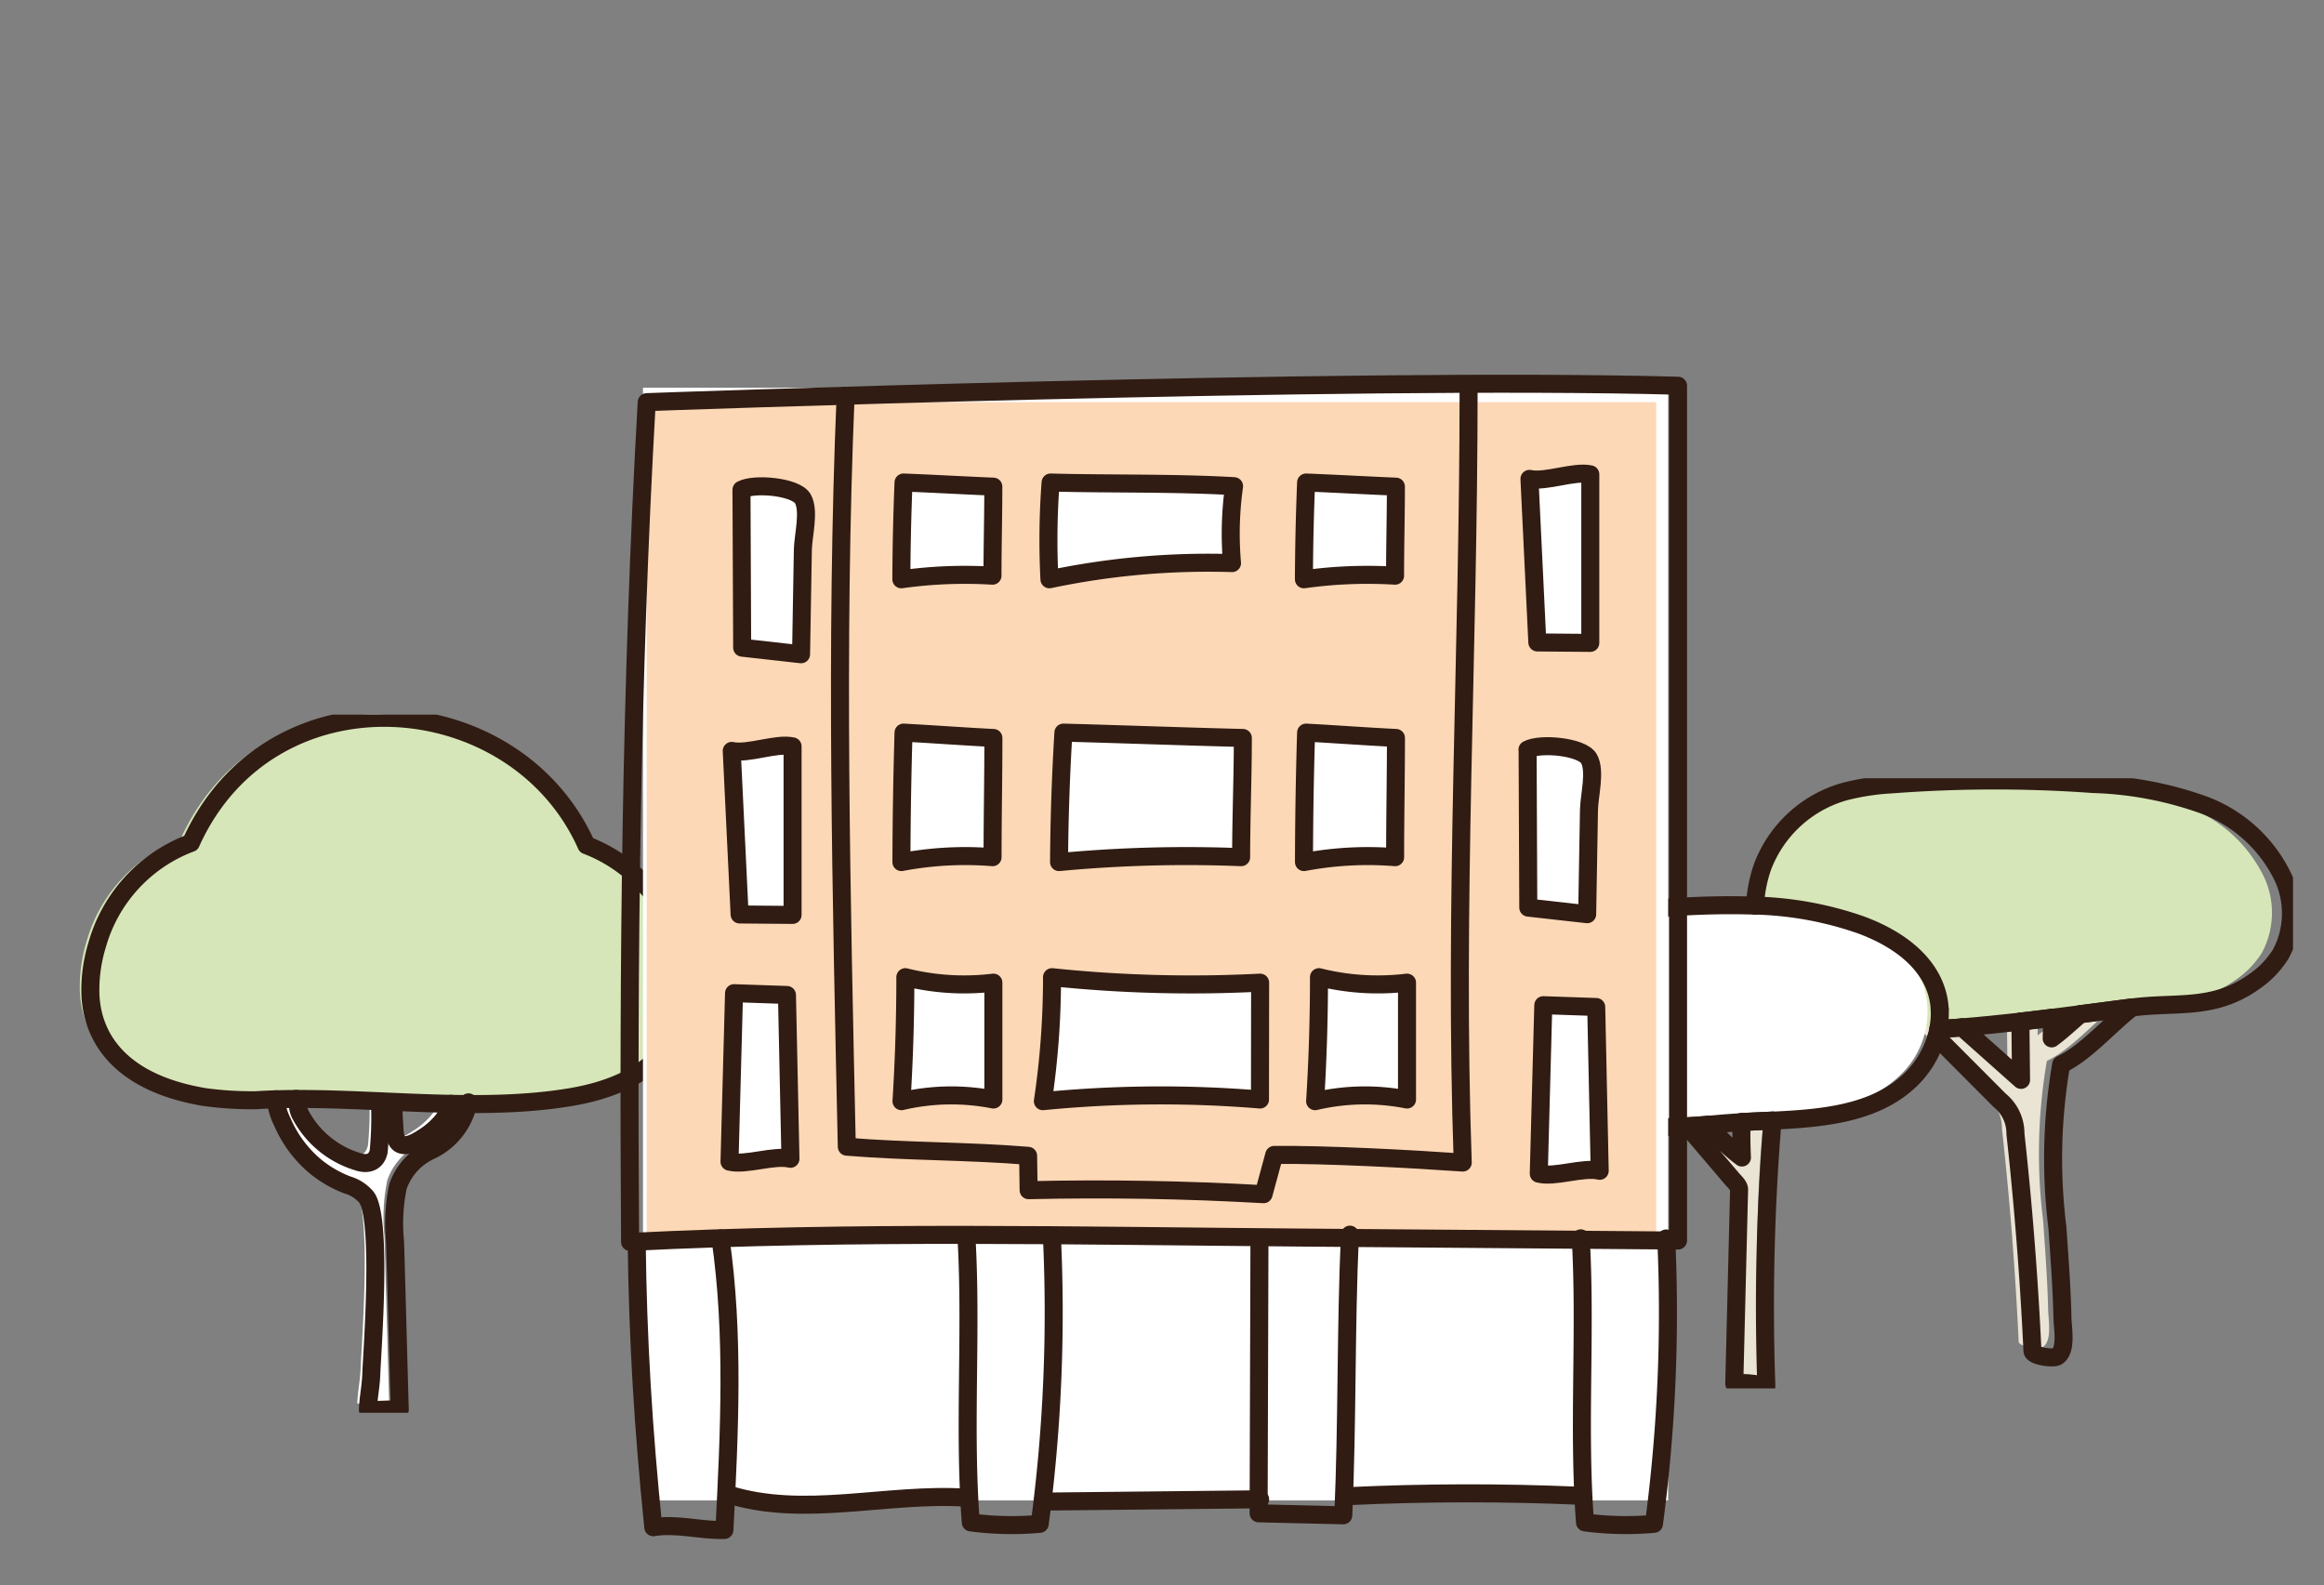
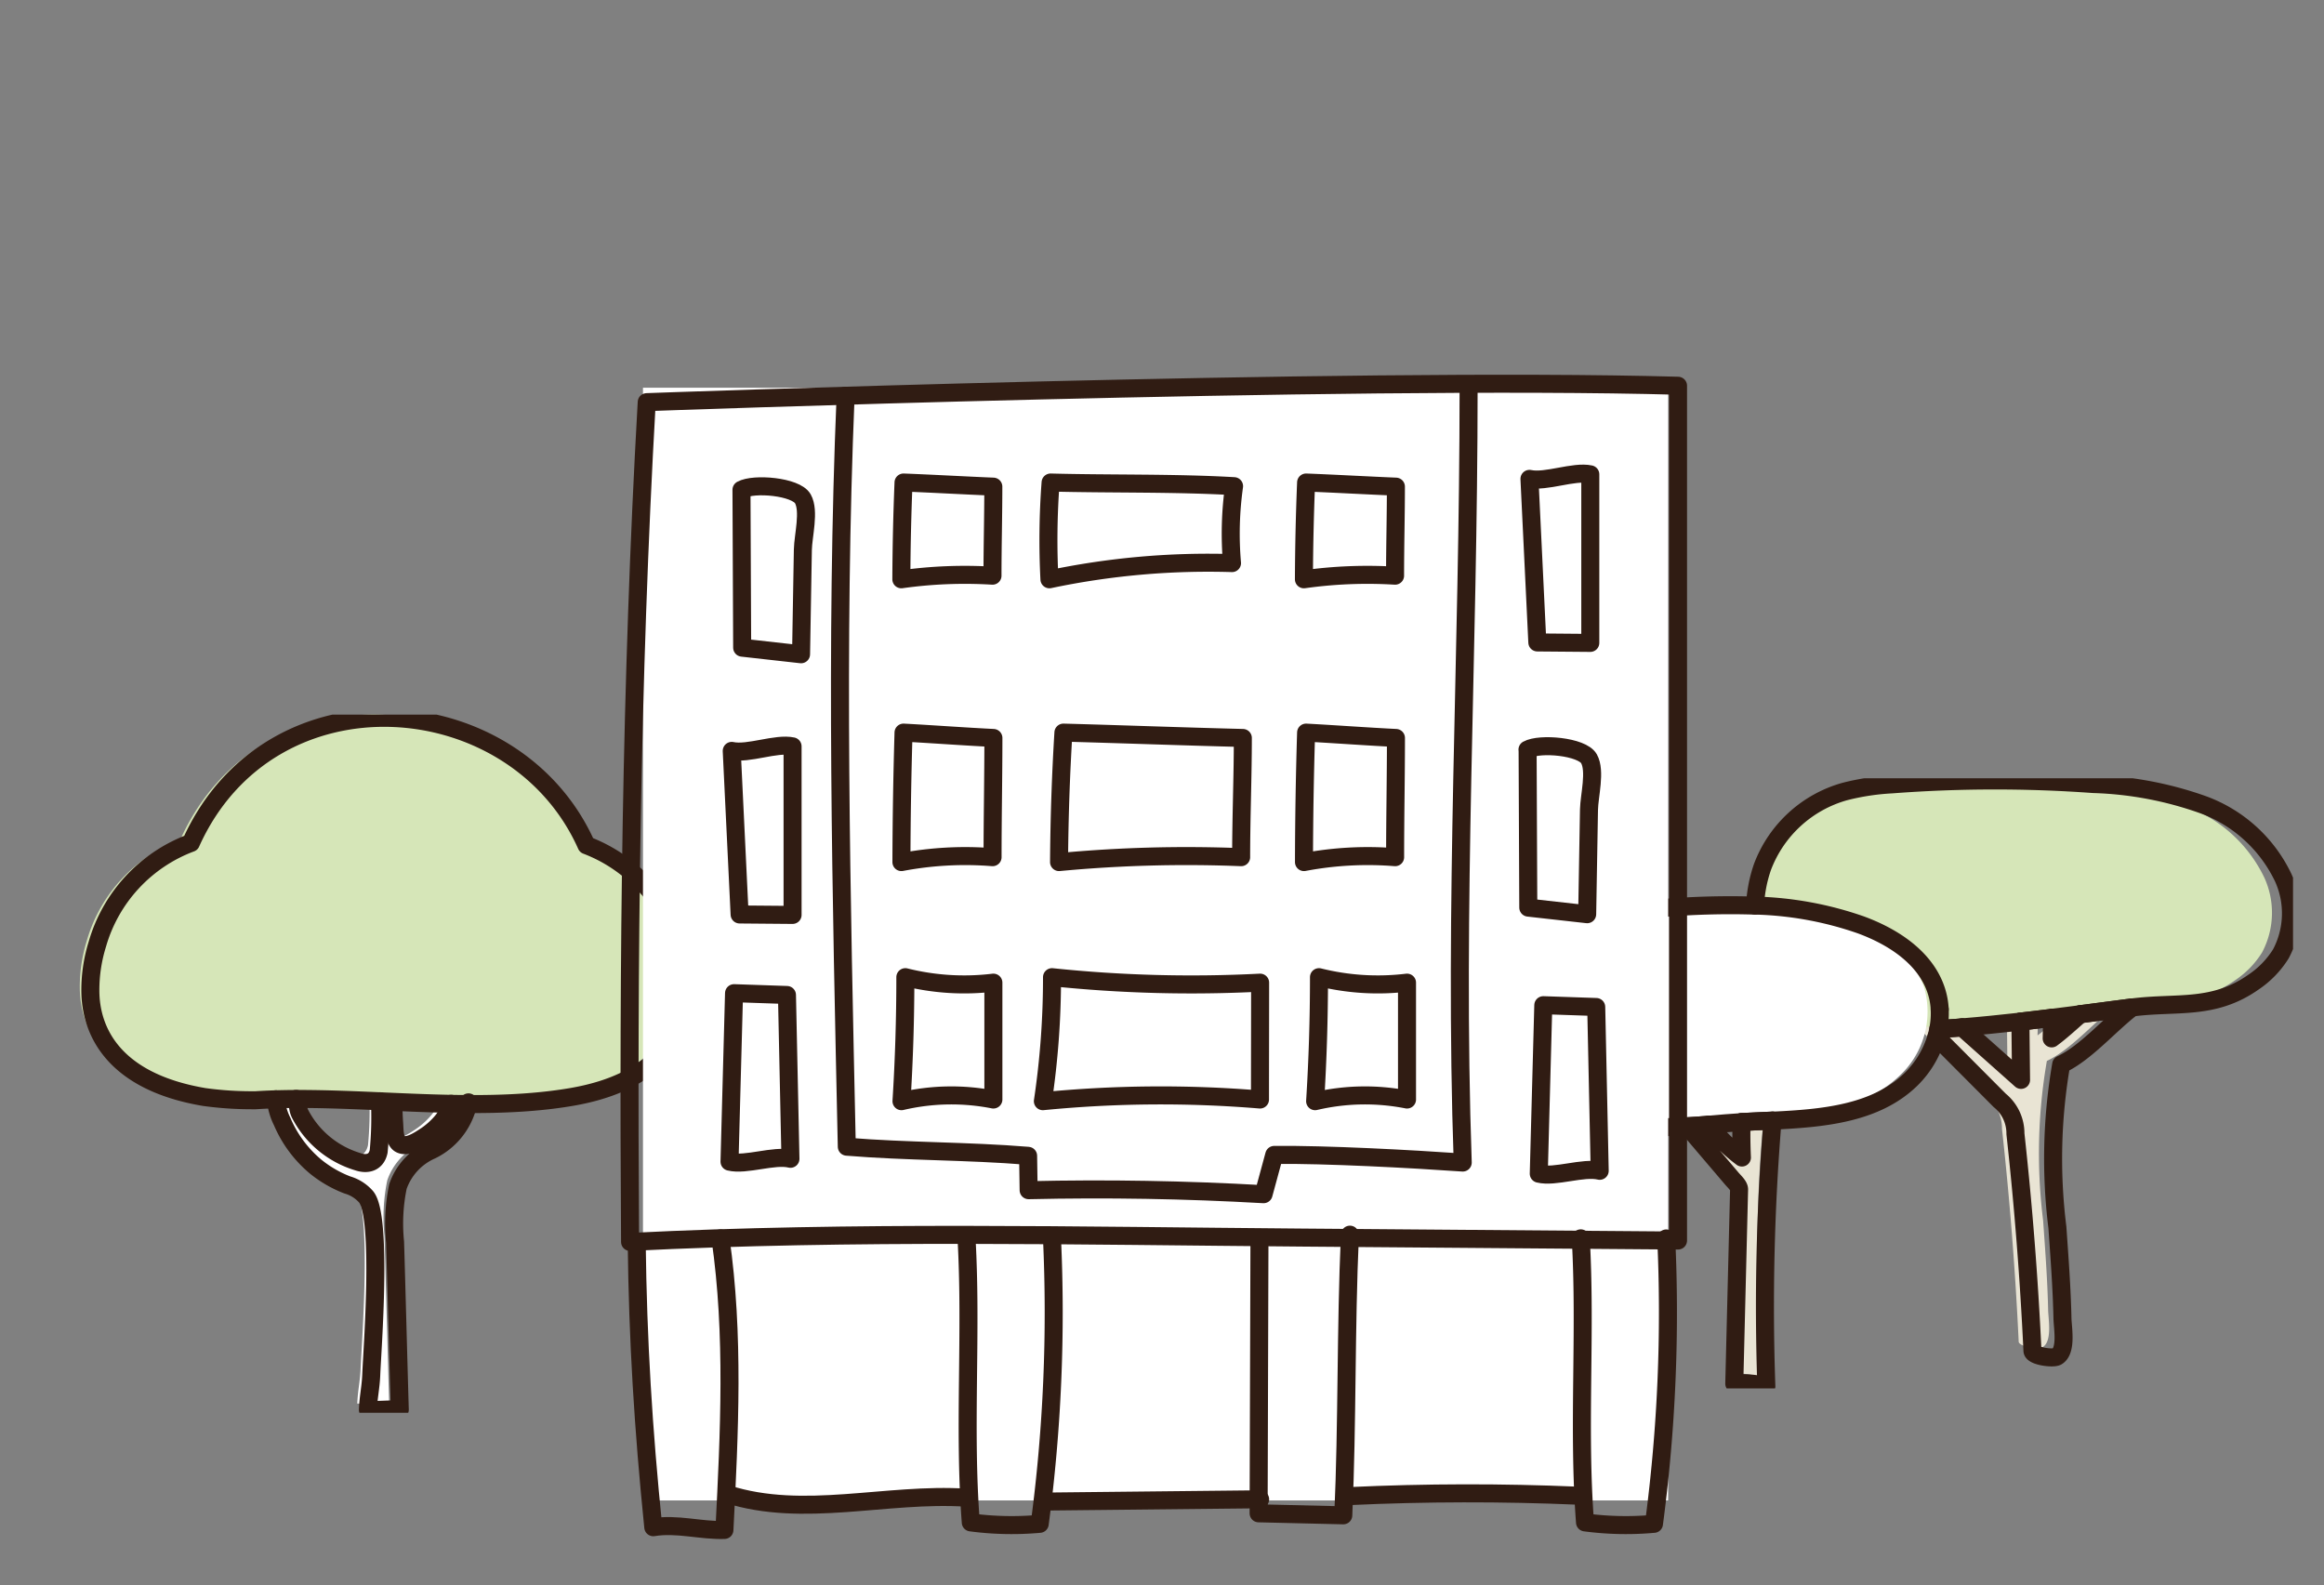
<svg xmlns="http://www.w3.org/2000/svg" width="129" height="88" viewBox="0 0 129 88">
  <rect x="0" y="0" width="129" height="88" fill="#808080" stroke="none" />
  <defs>
    <clipPath id="clip-path">
      <rect id="長方形_2176" data-name="長方形 2176" width="33.751" height="38.753" transform="translate(0 0)" fill="none" />
    </clipPath>
    <clipPath id="clip-path-2">
      <rect id="長方形_2178" data-name="長方形 2178" width="44.157" height="33.868" fill="none" />
    </clipPath>
    <clipPath id="clip-path-4">
      <rect id="長方形_2027" data-name="長方形 2027" width="59.351" height="64.772" fill="none" />
    </clipPath>
  </defs>
  <g id="グループ_13390" data-name="グループ 13390" transform="translate(-1004 -770)">
    <g id="グループ_13321" data-name="グループ 13321" transform="translate(1008.429 790.728)">
      <g id="グループ_13222" data-name="グループ 13222" transform="translate(0 18.937)">
        <g id="グループ_13221" data-name="グループ 13221" transform="translate(0 0)" clip-path="url(#clip-path)">
          <path id="パス_9532" data-name="パス 9532" d="M42.925,67.94a2.9,2.9,0,0,1-.446.9,4.328,4.328,0,0,1-1.118.981c-.308.2-.921.578-1.295.335-.3-.2-.277-.813-.3-1.117-.033-.477-.036-.7-.043-1.173l-.755-.064a20.012,20.012,0,0,1-.071,2.786c-.126.6-.61.761-1.171.566a5.344,5.344,0,0,1-3.178-2.626c-.175-.338-.087-.5-.228-.854l-1.132.019a3.446,3.446,0,0,0,.356,1.242,6.637,6.637,0,0,0,1.875,2.513,6.463,6.463,0,0,0,1.74,1,2.187,2.187,0,0,1,1.033.649c.93,1.067.344,8.587.295,9.874-.028.725-.158,1.232-.185,1.958.47.037,1.318-.052,1.769-.011-.042-1.337-.219-7.973-.262-9.31a10.123,10.123,0,0,1,.158-3.068,3.416,3.416,0,0,1,1.865-2.024,3.809,3.809,0,0,0,2.052-2.651" transform="translate(-22.899 -46.69)" fill="#fff" />
          <path id="パス_9533" data-name="パス 9533" d="M32.647,12.552a8.5,8.5,0,0,0-5.114-5.48C23.583-1.8,9.984-2.855,5.577,6.946A8.5,8.5,0,0,0,.386,12.56,8.594,8.594,0,0,0,0,15.128c0,2.328,1.352,5.082,6.324,5.921a19.335,19.335,0,0,0,2.684.179h.081c.028,0,.054,0,.087,0,5.485-.351,11.906.768,17.5-.177,4.972-.839,6.327-3.592,6.324-5.921a9.16,9.16,0,0,0-.359-2.577" transform="translate(0 0)" fill="#d6e6b8" />
          <path id="パス_9534" data-name="パス 9534" d="M59.371,69.505a2.89,2.89,0,0,1-.446.9,4.328,4.328,0,0,1-1.118.981c-.308.2-.921.578-1.3.335-.3-.2-.277-.813-.3-1.117-.033-.477-.036-.7-.043-1.173" transform="translate(-38.756 -47.901)" fill="none" stroke="#301c13" stroke-linecap="round" stroke-linejoin="round" stroke-width="1" />
          <path id="パス_9535" data-name="パス 9535" d="M35.094,68.87a3.433,3.433,0,0,0,.356,1.242,6.634,6.634,0,0,0,1.875,2.513,6.461,6.461,0,0,0,1.739,1,2.188,2.188,0,0,1,1.033.65c.93,1.067.344,8.588.295,9.874-.028.725-.158,1.233-.186,1.958.47.037,1.318-.052,1.769-.011-.042-1.337-.218-7.973-.262-9.31a10.125,10.125,0,0,1,.158-3.069,3.414,3.414,0,0,1,1.865-2.024,3.807,3.807,0,0,0,2.052-2.651" transform="translate(-24.213 -47.518)" fill="none" stroke="#301c13" stroke-linecap="round" stroke-linejoin="round" stroke-width="1" />
          <path id="パス_9536" data-name="パス 9536" d="M43.392,68.937a19.916,19.916,0,0,1-.071,2.786c-.125.6-.61.761-1.171.566a5.34,5.34,0,0,1-3.178-2.626c-.175-.338-.087-.5-.229-.854" transform="translate(-26.731 -47.476)" fill="none" stroke="#301c13" stroke-linecap="round" stroke-linejoin="round" stroke-width="1" />
          <path id="パス_9537" data-name="パス 9537" d="M34.551,13.129a8.5,8.5,0,0,0-5.114-5.48C25.487-1.22,11.888-2.278,7.481,7.523A8.5,8.5,0,0,0,2.29,13.137,8.594,8.594,0,0,0,1.9,15.705c0,2.328,1.352,5.082,6.324,5.921a19.336,19.336,0,0,0,2.684.179h.081c.028,0,.054,0,.087,0,5.485-.351,11.906.768,17.5-.177,4.972-.839,6.327-3.592,6.324-5.921A9.16,9.16,0,0,0,34.551,13.129Z" transform="translate(-1.314 -0.399)" fill="none" stroke="#301c13" stroke-linecap="round" stroke-linejoin="round" stroke-width="1" />
        </g>
      </g>
      <g id="グループ_13229" data-name="グループ 13229" transform="translate(78.695 22.472)">
        <g id="グループ_13226" data-name="グループ 13226">
          <g id="グループ_13225" data-name="グループ 13225" clip-path="url(#clip-path-2)">
            <path id="パス_9546" data-name="パス 9546" d="M100.372,62.721q-.28-5.914-.926-11.8a2.318,2.318,0,0,0-.857-1.818l-4.783-4.8a1.1,1.1,0,0,1,1.206-.293,3.214,3.214,0,0,1,1.093.731l3.649,3.248q-.036-3.284-.072-6.568a3.961,3.961,0,0,1,1.815-.011c-.025,1.084-.051,3.239-.077,4.323,1.323-.976,2.84-2.76,4.436-3.155l.443,1.117c-1.4.886-2.86,2.755-4.362,3.455a30.125,30.125,0,0,0-.207,8.862c.115,1.652.242,3.3.277,4.959.011.507.24,1.736-.3,2.065-.209.128-1.324-.009-1.338-.313" transform="translate(-71.444 -31.462)" fill="#e9e4d4" />
            <path id="パス_9547" data-name="パス 9547" d="M69.077,14.459a12.977,12.977,0,0,1-5.045-.275,14.578,14.578,0,0,1-2.374-.734A9.914,9.914,0,0,1,59.308,11.8c-1.468-1.507-1.573-4.1-.875-6.087a6.715,6.715,0,0,1,4.478-4.1,12.988,12.988,0,0,1,2.541-.387A74.073,74.073,0,0,1,76.427,1.2a19.483,19.483,0,0,1,5.947,1.12A7.793,7.793,0,0,1,86.757,6.3a4.688,4.688,0,0,1-.133,4.137,5.084,5.084,0,0,1-1.488,1.538c-2.191,1.542-4.165,1.067-6.583,1.378-3.166.407-6.287.859-9.476,1.1" transform="translate(-44.186 -0.77)" fill="#d6e6b8" />
            <path id="パス_9548" data-name="パス 9548" d="M40.354,77.427a5.086,5.086,0,0,0-1.744-.141q.131-5.28.261-10.56c.005-.2-.26-.437-.392-.592L34,60.884c.217-.132.432-.349.649-.481a.318.318,0,0,1,.193-.066.312.312,0,0,1,.174.111c1.414,1.448,2.35,3.371,4.005,4.536a24.623,24.623,0,0,1,.57-6.77l1.819-.136c-1.262,6.336-1.162,12.889-1.061,19.348" transform="translate(-25.898 -44.234)" fill="#e9e4d4" />
            <path id="パス_9549" data-name="パス 9549" d="M12.245,41.321a26,26,0,0,1-5.509.094,8.726,8.726,0,0,1-4.981-2.154A5.3,5.3,0,0,1,.138,34.253a5.791,5.791,0,0,1,3.429-3.627,15.626,15.626,0,0,1,5.046-.995c3.692-.284,7.508-.377,10.984.9,1.754.645,3.5,1.775,4.094,3.548A4.856,4.856,0,0,1,22.3,38.957c-2.564,2.461-6.78,2.076-10.051,2.364" transform="translate(0 -22.432)" fill="#fff" />
          </g>
        </g>
        <g id="グループ_13228" data-name="グループ 13228">
          <g id="グループ_13227" data-name="グループ 13227" clip-path="url(#clip-path-2)">
            <path id="パス_9550" data-name="パス 9550" d="M108.594,55.07c.007-.31.015-.708.022-1.141q-.878.11-1.758.211.018,1.617.036,3.233l-3.274-2.914-.214.018c-.367.028-.737.056-1.107.077-.028.146-.062.291-.1.434l3.509,3.521a2.364,2.364,0,0,1,.874,1.856q.66,6.005.945,12.044c.015.31,1.152.45,1.366.32.547-.335.313-1.59.3-2.107-.035-1.69-.165-3.375-.282-5.061a30.737,30.737,0,0,1,.211-9.044c1.352-.631,2.668-2.186,3.941-3.166-.964.124-1.923.251-2.882.377C109.628,54.212,109.1,54.7,108.594,55.07Z" transform="translate(-77.834 -40.633)" fill="none" stroke="#301c13" stroke-linecap="round" stroke-linejoin="round" stroke-width="1" />
            <path id="パス_9551" data-name="パス 9551" d="M80.9,13.1l.014,0c2.467-.317,4.481.167,6.718-1.406a5.19,5.19,0,0,0,1.519-1.569A4.785,4.785,0,0,0,89.283,5.9a7.954,7.954,0,0,0-4.473-4.06A19.884,19.884,0,0,0,78.741.7,75.65,75.65,0,0,0,67.54.72a13.284,13.284,0,0,0-2.593.395A6.856,6.856,0,0,0,60.377,5.3a7.659,7.659,0,0,0-.414,2.146,19.245,19.245,0,0,1,5.874,1.072c1.79.658,3.573,1.812,4.177,3.621a4.032,4.032,0,0,1,.2,1.061" transform="translate(-45.669 -0.381)" fill="none" stroke="#301c13" stroke-linecap="round" stroke-linejoin="round" stroke-width="1" />
            <path id="パス_9552" data-name="パス 9552" d="M129.127,55.132q.782-.1,1.565-.2" transform="translate(-98.345 -41.836)" fill="none" stroke="#301c13" stroke-linecap="round" stroke-linejoin="round" stroke-width="1" />
            <path id="パス_9553" data-name="パス 9553" d="M108.167,56.978c1.085-.087,2.164-.2,3.239-.318" transform="translate(-82.382 -43.153)" fill="none" stroke="#301c13" stroke-linecap="round" stroke-linejoin="round" stroke-width="1" />
            <path id="パス_9554" data-name="パス 9554" d="M135.69,53.727c.959-.125,1.918-.253,2.882-.377" transform="translate(-103.344 -40.632)" fill="none" stroke="#301c13" stroke-linecap="round" stroke-linejoin="round" stroke-width="1" />
            <path id="パス_9555" data-name="パス 9555" d="M121.754,55.984q.88-.1,1.758-.211" transform="translate(-92.73 -42.478)" fill="none" stroke="#301c13" stroke-linecap="round" stroke-linejoin="round" stroke-width="1" />
            <path id="パス_9556" data-name="パス 9556" d="M102.707,53.783a4.535,4.535,0,0,1-.079,1.1c.37-.021.74-.049,1.107-.077l.214-.018" transform="translate(-78.163 -40.962)" fill="none" stroke="#301c13" stroke-linecap="round" stroke-linejoin="round" stroke-width="1" />
            <path id="パス_9557" data-name="パス 9557" d="M47.207,81.766a9.062,9.062,0,0,1-1.834-1.821c-.4.033-.8.063-1.2.086L46.65,82.94c.135.159.406.4.4.6q-.133,5.389-.267,10.777a5.192,5.192,0,0,1,1.78.143,126.482,126.482,0,0,1,.344-14.745c-.586.028-1.164.051-1.723.083C47.17,80.452,47.177,81.1,47.207,81.766Z" transform="translate(-33.641 -60.716)" fill="none" stroke="#301c13" stroke-linecap="round" stroke-linejoin="round" stroke-width="1" />
            <path id="パス_9558" data-name="パス 9558" d="M49.212,80.212q.468-.038.934-.08c.286-.025.579-.045.877-.062" transform="translate(-37.481 -60.983)" fill="none" stroke="#301c13" stroke-linecap="round" stroke-linejoin="round" stroke-width="1" />
            <path id="パス_9559" data-name="パス 9559" d="M14.834,29.561a45.18,45.18,0,0,0-5.335.153,15.948,15.948,0,0,0-5.149,1.015,5.911,5.911,0,0,0-3.5,3.7A5.41,5.41,0,0,0,2.5,39.542a8.9,8.9,0,0,0,5.083,2.2,19.189,19.189,0,0,0,3.486.07" transform="translate(-0.54 -22.494)" fill="none" stroke="#301c13" stroke-linecap="round" stroke-linejoin="round" stroke-width="1" />
            <path id="パス_9560" data-name="パス 9560" d="M64.04,64.865c2.754-.131,5.685-.373,7.657-2.267a5.412,5.412,0,0,0,1.438-2.383" transform="translate(-48.774 -45.861)" fill="none" stroke="#301c13" stroke-linecap="round" stroke-linejoin="round" stroke-width="1" />
            <path id="パス_9561" data-name="パス 9561" d="M44.171,80.752c.4-.023.8-.053,1.2-.086" transform="translate(-33.641 -61.436)" fill="none" stroke="#301c13" stroke-linecap="round" stroke-linejoin="round" stroke-width="1" />
            <path id="パス_9562" data-name="パス 9562" d="M56.811,79.8c.559-.033,1.137-.056,1.723-.083" transform="translate(-43.268 -60.716)" fill="none" stroke="#301c13" stroke-linecap="round" stroke-linejoin="round" stroke-width="1" />
          </g>
        </g>
      </g>
      <g id="グループ_13215" data-name="グループ 13215" transform="translate(29.942 0)">
        <rect id="長方形_2025" data-name="長方形 2025" width="56.906" height="61.763" transform="translate(1.319 0.793)" fill="#fff" />
-         <rect id="長方形_2026" data-name="長方形 2026" width="56.035" height="46.211" transform="translate(1.526 1.594)" fill="#fdd8b6" />
        <g id="グループ_12976" data-name="グループ 12976" transform="translate(0 0)">
          <g id="グループ_12975" data-name="グループ 12975" clip-path="url(#clip-path-4)">
            <path id="パス_8656" data-name="パス 8656" d="M58.7,48.057l0-47.447C40.366.1,1.454,1.521,1.454,1.521.572,17.045.425,32.588.53,48.135c12.429-.626,24.9-.34,37.343-.242Z" transform="translate(0.073 0.073)" fill="none" stroke="#301c13" stroke-linecap="round" stroke-linejoin="round" stroke-width="1" />
            <path id="パス_8657" data-name="パス 8657" d="M5.928,5.664l.038,8.765,3.269.366.1-5.8c.015-.783.385-2.146,0-2.83S6.61,5.282,5.928,5.664" transform="translate(0.859 0.793)" fill="#fff" />
            <path id="パス_8658" data-name="パス 8658" d="M5.928,5.664l.038,8.765,3.269.366.1-5.8c.015-.783.385-2.146,0-2.83S6.61,5.282,5.928,5.664" transform="translate(0.859 0.793)" fill="none" stroke="#301c13" stroke-linecap="round" stroke-linejoin="round" stroke-width="1" />
            <path id="パス_8659" data-name="パス 8659" d="M44.042,18.267l.038,8.765,3.269.366.1-5.8c.015-.783.385-2.146,0-2.83s-2.732-.888-3.414-.506" transform="translate(6.381 2.619)" fill="#fff" />
            <path id="パス_8660" data-name="パス 8660" d="M44.042,18.267l.038,8.765,3.269.366.1-5.8c.015-.783.385-2.146,0-2.83s-2.732-.888-3.414-.506" transform="translate(6.381 2.619)" fill="none" stroke="#301c13" stroke-linecap="round" stroke-linejoin="round" stroke-width="1" />
            <path id="パス_8661" data-name="パス 8661" d="M44.132,5.148q.218,4.541.437,9.08l2.94.025q0-4.68,0-9.357c-.911-.2-2.465.453-3.376.252" transform="translate(6.394 0.704)" fill="#fff" />
            <path id="パス_8662" data-name="パス 8662" d="M44.132,5.148q.218,4.541.437,9.08l2.94.025q0-4.68,0-9.357c-.911-.2-2.465.453-3.376.252" transform="translate(6.394 0.704)" fill="none" stroke="#301c13" stroke-linecap="round" stroke-linejoin="round" stroke-width="1" />
            <path id="パス_8663" data-name="パス 8663" d="M8.73,39.236q-.1-4.544-.193-9.089l-2.938-.1L5.348,39.4c.906.226,2.476-.386,3.382-.16" transform="translate(0.775 4.353)" fill="#fff" />
            <path id="パス_8664" data-name="パス 8664" d="M8.73,39.236q-.1-4.544-.193-9.089l-2.938-.1L5.348,39.4c.906.226,2.476-.386,3.382-.16" transform="translate(0.775 4.353)" fill="none" stroke="#301c13" stroke-linecap="round" stroke-linejoin="round" stroke-width="1" />
            <path id="パス_8665" data-name="パス 8665" d="M47.966,39.818q-.1-4.544-.193-9.089l-2.938-.1-.251,9.353c.906.226,2.476-.386,3.382-.16" transform="translate(6.459 4.438)" fill="#fff" />
            <path id="パス_8666" data-name="パス 8666" d="M47.966,39.818q-.1-4.544-.193-9.089l-2.938-.1-.251,9.353c.906.226,2.476-.386,3.382-.16" transform="translate(6.459 4.438)" fill="none" stroke="#301c13" stroke-linecap="round" stroke-linejoin="round" stroke-width="1" />
            <path id="パス_8667" data-name="パス 8667" d="M5.456,18.336q.218,4.541.437,9.08l2.94.025q0-4.68,0-9.357c-.911-.2-2.465.453-3.376.252" transform="translate(0.79 2.615)" fill="#fff" />
            <path id="パス_8668" data-name="パス 8668" d="M5.456,18.336q.218,4.541.437,9.08l2.94.025q0-4.68,0-9.357c-.911-.2-2.465.453-3.376.252" transform="translate(0.79 2.615)" fill="none" stroke="#301c13" stroke-linecap="round" stroke-linejoin="round" stroke-width="1" />
            <path id="パス_8669" data-name="パス 8669" d="M11.016,1.136c-.578,13.776-.232,27.9.066,41.684,3.38.277,6.684.229,10.064.506q.015.955.029,1.909,6.522-.149,13.041.222l.592-2.181c2.874-.03,7.6.224,10.463.424-.5-14.264.326-28.211.326-43.007" transform="translate(1.551 0.101)" fill="none" stroke="#301c13" stroke-linecap="round" stroke-linejoin="round" stroke-width="1" />
            <path id="パス_8670" data-name="パス 8670" d="M20.93,5.288a42.675,42.675,0,0,0-.064,5.371A42.765,42.765,0,0,1,31,9.76a18.918,18.918,0,0,1,.114-4.269c-3.3-.189-6.88-.114-10.184-.2" transform="translate(3.015 0.767)" fill="#fff" />
            <path id="パス_8671" data-name="パス 8671" d="M20.93,5.288a42.675,42.675,0,0,0-.064,5.371A42.765,42.765,0,0,1,31,9.76a18.918,18.918,0,0,1,.114-4.269C27.813,5.3,24.234,5.376,20.93,5.288Z" transform="translate(3.015 0.767)" fill="none" stroke="#301c13" stroke-linecap="round" stroke-linejoin="round" stroke-width="1" />
-             <path id="パス_8672" data-name="パス 8672" d="M21.567,17.414Q21.348,21,21.325,24.6a75.431,75.431,0,0,1,10.107-.272c0-2.2.094-4.423.094-6.617-3.211-.084-6.749-.218-9.959-.3" transform="translate(3.09 2.523)" fill="#fff" />
            <path id="パス_8673" data-name="パス 8673" d="M21.567,17.414Q21.348,21,21.325,24.6a75.431,75.431,0,0,1,10.107-.272c0-2.2.094-4.423.094-6.617C28.315,17.632,24.777,17.5,21.567,17.414Z" transform="translate(3.09 2.523)" fill="none" stroke="#301c13" stroke-linecap="round" stroke-linejoin="round" stroke-width="1" />
            <path id="パス_8674" data-name="パス 8674" d="M13.8,17.414Q13.694,21,13.683,24.6a19.025,19.025,0,0,1,5.059-.272c0-2.2.046-4.423.046-6.617-1.606-.084-3.377-.218-4.984-.3" transform="translate(1.982 2.523)" fill="#fff" />
            <path id="パス_8675" data-name="パス 8675" d="M13.8,17.414Q13.694,21,13.683,24.6a19.025,19.025,0,0,1,5.059-.272c0-2.2.046-4.423.046-6.617C17.182,17.632,15.411,17.5,13.8,17.414Z" transform="translate(1.982 2.523)" fill="none" stroke="#301c13" stroke-linecap="round" stroke-linejoin="round" stroke-width="1" />
            <path id="パス_8676" data-name="パス 8676" d="M33.318,17.414Q33.208,21,33.2,24.6a19.025,19.025,0,0,1,5.059-.272c0-2.2.046-4.423.046-6.617-1.606-.084-3.377-.218-4.984-.3" transform="translate(4.81 2.523)" fill="#fff" />
            <path id="パス_8677" data-name="パス 8677" d="M33.318,17.414Q33.208,21,33.2,24.6a19.025,19.025,0,0,1,5.059-.272c0-2.2.046-4.423.046-6.617C36.7,17.632,34.925,17.5,33.318,17.414Z" transform="translate(4.81 2.523)" fill="none" stroke="#301c13" stroke-linecap="round" stroke-linejoin="round" stroke-width="1" />
            <path id="パス_8678" data-name="パス 8678" d="M13.8,5.288q-.11,2.682-.121,5.371a25.376,25.376,0,0,1,5.059-.2c0-1.639.046-3.3.046-4.942-1.606-.062-3.377-.163-4.984-.224" transform="translate(1.982 0.767)" fill="#fff" />
            <path id="パス_8679" data-name="パス 8679" d="M13.8,5.288q-.11,2.682-.121,5.371a25.376,25.376,0,0,1,5.059-.2c0-1.639.046-3.3.046-4.942C17.182,5.451,15.411,5.35,13.8,5.288Z" transform="translate(1.982 0.767)" fill="none" stroke="#301c13" stroke-linecap="round" stroke-linejoin="round" stroke-width="1" />
            <path id="パス_8680" data-name="パス 8680" d="M33.318,5.288q-.11,2.682-.121,5.371a25.376,25.376,0,0,1,5.059-.2c0-1.639.046-3.3.046-4.942-1.606-.062-3.377-.163-4.984-.224" transform="translate(4.81 0.767)" fill="#fff" />
            <path id="パス_8681" data-name="パス 8681" d="M33.318,5.288q-.11,2.682-.121,5.371a25.376,25.376,0,0,1,5.059-.2c0-1.639.046-3.3.046-4.942C36.7,5.451,34.925,5.35,33.318,5.288Z" transform="translate(4.81 0.767)" fill="none" stroke="#301c13" stroke-linecap="round" stroke-linejoin="round" stroke-width="1" />
            <path id="パス_8682" data-name="パス 8682" d="M21.048,29.271a46.265,46.265,0,0,1-.507,6.883,66.937,66.937,0,0,1,12.051-.093c0-2.127.007-4.359.007-6.486a74.378,74.378,0,0,1-11.551-.3" transform="translate(2.976 4.241)" fill="#fff" />
            <path id="パス_8683" data-name="パス 8683" d="M21.048,29.271a46.265,46.265,0,0,1-.507,6.883,66.937,66.937,0,0,1,12.051-.093c0-2.127.007-4.359.007-6.486A74.378,74.378,0,0,1,21.048,29.271Z" transform="translate(2.976 4.241)" fill="none" stroke="#301c13" stroke-linecap="round" stroke-linejoin="round" stroke-width="1" />
            <path id="パス_8684" data-name="パス 8684" d="M13.9,29.271c0,2.3-.071,4.609-.214,6.883a12.112,12.112,0,0,1,5.1-.093c0-2.127,0-4.359,0-6.486a13.486,13.486,0,0,1-4.89-.3" transform="translate(1.983 4.241)" fill="#fff" />
            <path id="パス_8685" data-name="パス 8685" d="M13.9,29.271c0,2.3-.071,4.609-.214,6.883a12.112,12.112,0,0,1,5.1-.093c0-2.127,0-4.359,0-6.486A13.486,13.486,0,0,1,13.9,29.271Z" transform="translate(1.983 4.241)" fill="none" stroke="#301c13" stroke-linecap="round" stroke-linejoin="round" stroke-width="1" />
            <path id="パス_8686" data-name="パス 8686" d="M33.955,29.271c0,2.3-.071,4.609-.214,6.883a12.112,12.112,0,0,1,5.1-.093c0-2.127,0-4.359,0-6.486a13.486,13.486,0,0,1-4.89-.3" transform="translate(4.888 4.241)" fill="#fff" />
            <path id="パス_8687" data-name="パス 8687" d="M33.955,29.271c0,2.3-.071,4.609-.214,6.883a12.112,12.112,0,0,1,5.1-.093c0-2.127,0-4.359,0-6.486A13.486,13.486,0,0,1,33.955,29.271Z" transform="translate(4.888 4.241)" fill="none" stroke="#301c13" stroke-linecap="round" stroke-linejoin="round" stroke-width="1" />
            <path id="パス_8688" data-name="パス 8688" d="M.848,42.129c.062,5.477.369,10.408.92,15.838,1.31-.218,2.629.193,3.949.152.276-5.4.548-10.865-.219-16.182" transform="translate(0.123 6.076)" fill="none" stroke="#301c13" stroke-linecap="round" stroke-linejoin="round" stroke-width="1" />
            <path id="パス_8689" data-name="パス 8689" d="M16.838,41.933c.3,5.261-.163,10.517.237,15.766a17.255,17.255,0,0,0,3.827.079,89.069,89.069,0,0,0,.681-15.839" transform="translate(2.44 6.076)" fill="none" stroke="#301c13" stroke-linecap="round" stroke-linejoin="round" stroke-width="1" />
            <path id="パス_8690" data-name="パス 8690" d="M46.619,41.933c.3,5.261-.163,10.517.237,15.766a17.255,17.255,0,0,0,3.827.079,89.069,89.069,0,0,0,.681-15.839" transform="translate(6.754 6.076)" fill="none" stroke="#301c13" stroke-linecap="round" stroke-linejoin="round" stroke-width="1" />
            <path id="パス_8691" data-name="パス 8691" d="M31.047,41.952,31,57.221c1.656.038,3.041.074,4.7.111.232-5.177.132-10.328.368-15.578" transform="translate(4.492 6.05)" fill="none" stroke="#301c13" stroke-linecap="round" stroke-linejoin="round" stroke-width="1" />
            <path id="パス_8692" data-name="パス 8692" d="M5.236,54.332c4.237,1.359,8.836-.09,13.277.2" transform="translate(0.759 7.872)" fill="none" stroke="#301c13" stroke-linecap="round" stroke-linejoin="round" stroke-width="1" />
            <path id="パス_8693" data-name="パス 8693" d="M20.541,54.711,32.6,54.584" transform="translate(2.976 7.909)" fill="none" stroke="#301c13" stroke-linecap="round" stroke-linejoin="round" stroke-width="1" />
            <path id="パス_8694" data-name="パス 8694" d="M35.406,54.448q6.33-.294,12.669-.023" transform="translate(5.13 7.867)" fill="none" stroke="#301c13" stroke-linecap="round" stroke-linejoin="round" stroke-width="1" />
          </g>
        </g>
      </g>
    </g>
    <rect id="長方形_2347" data-name="長方形 2347" width="129" height="88" transform="translate(1004 770)" fill="none" />
  </g>
</svg>